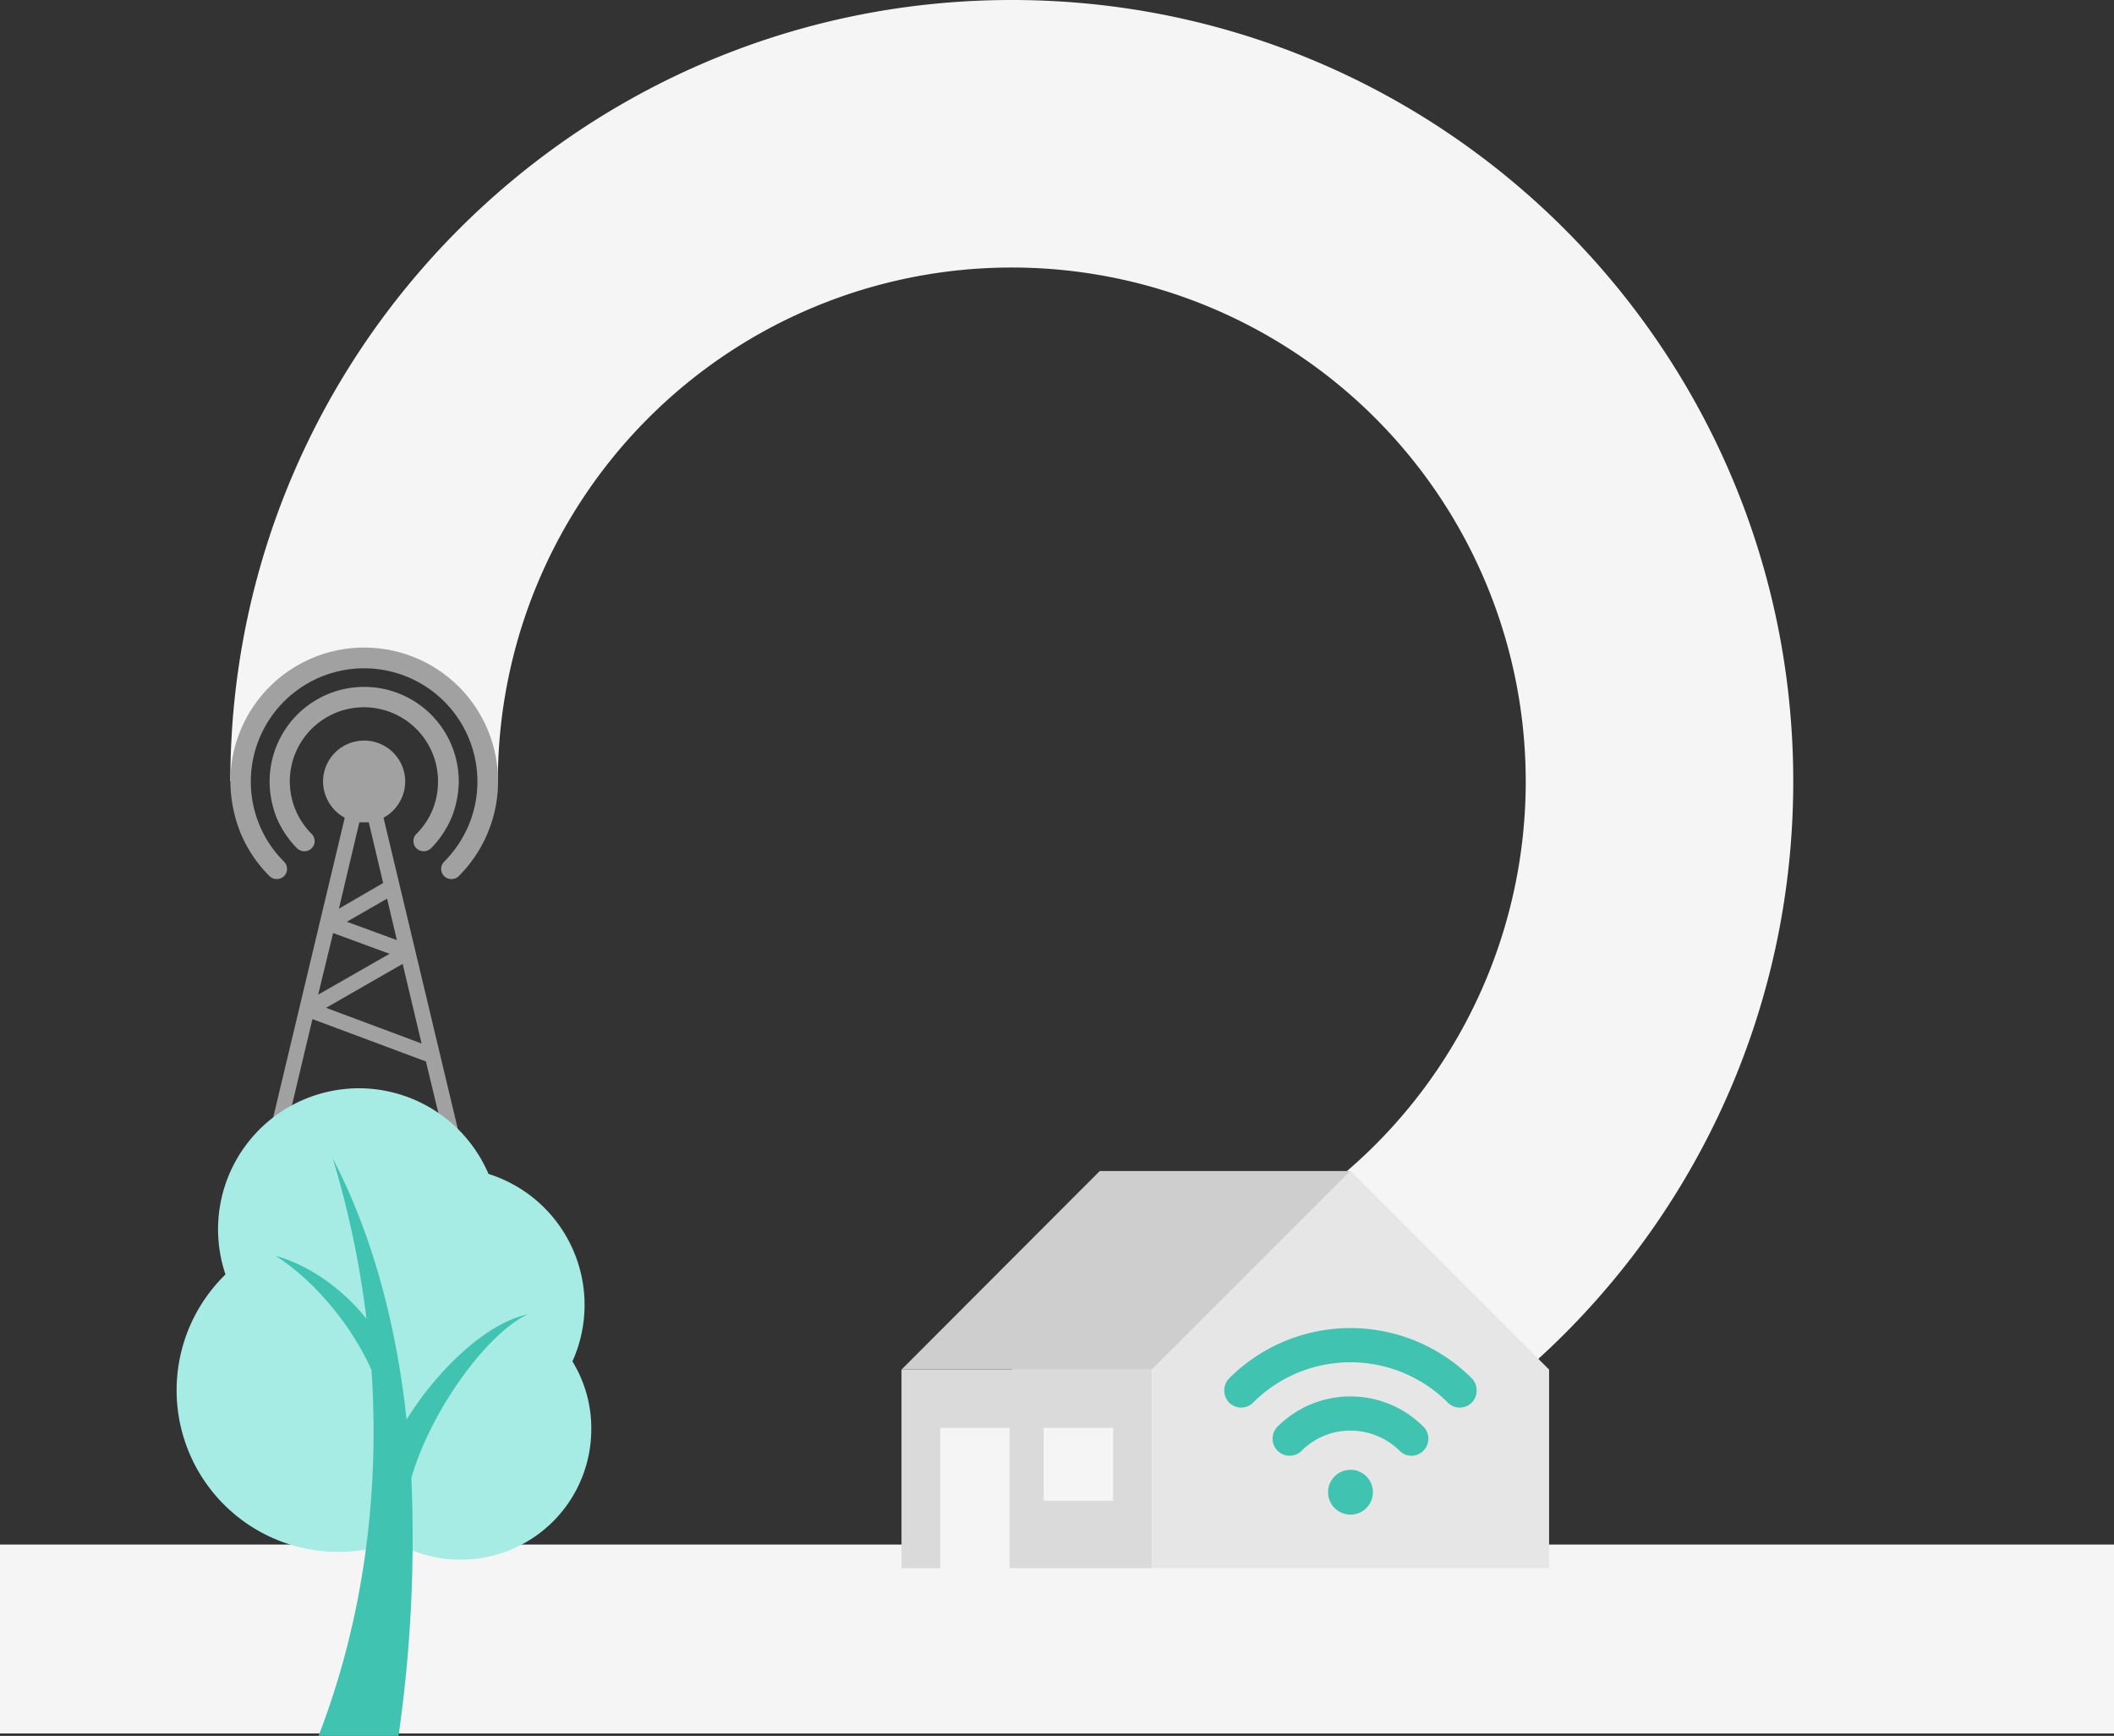
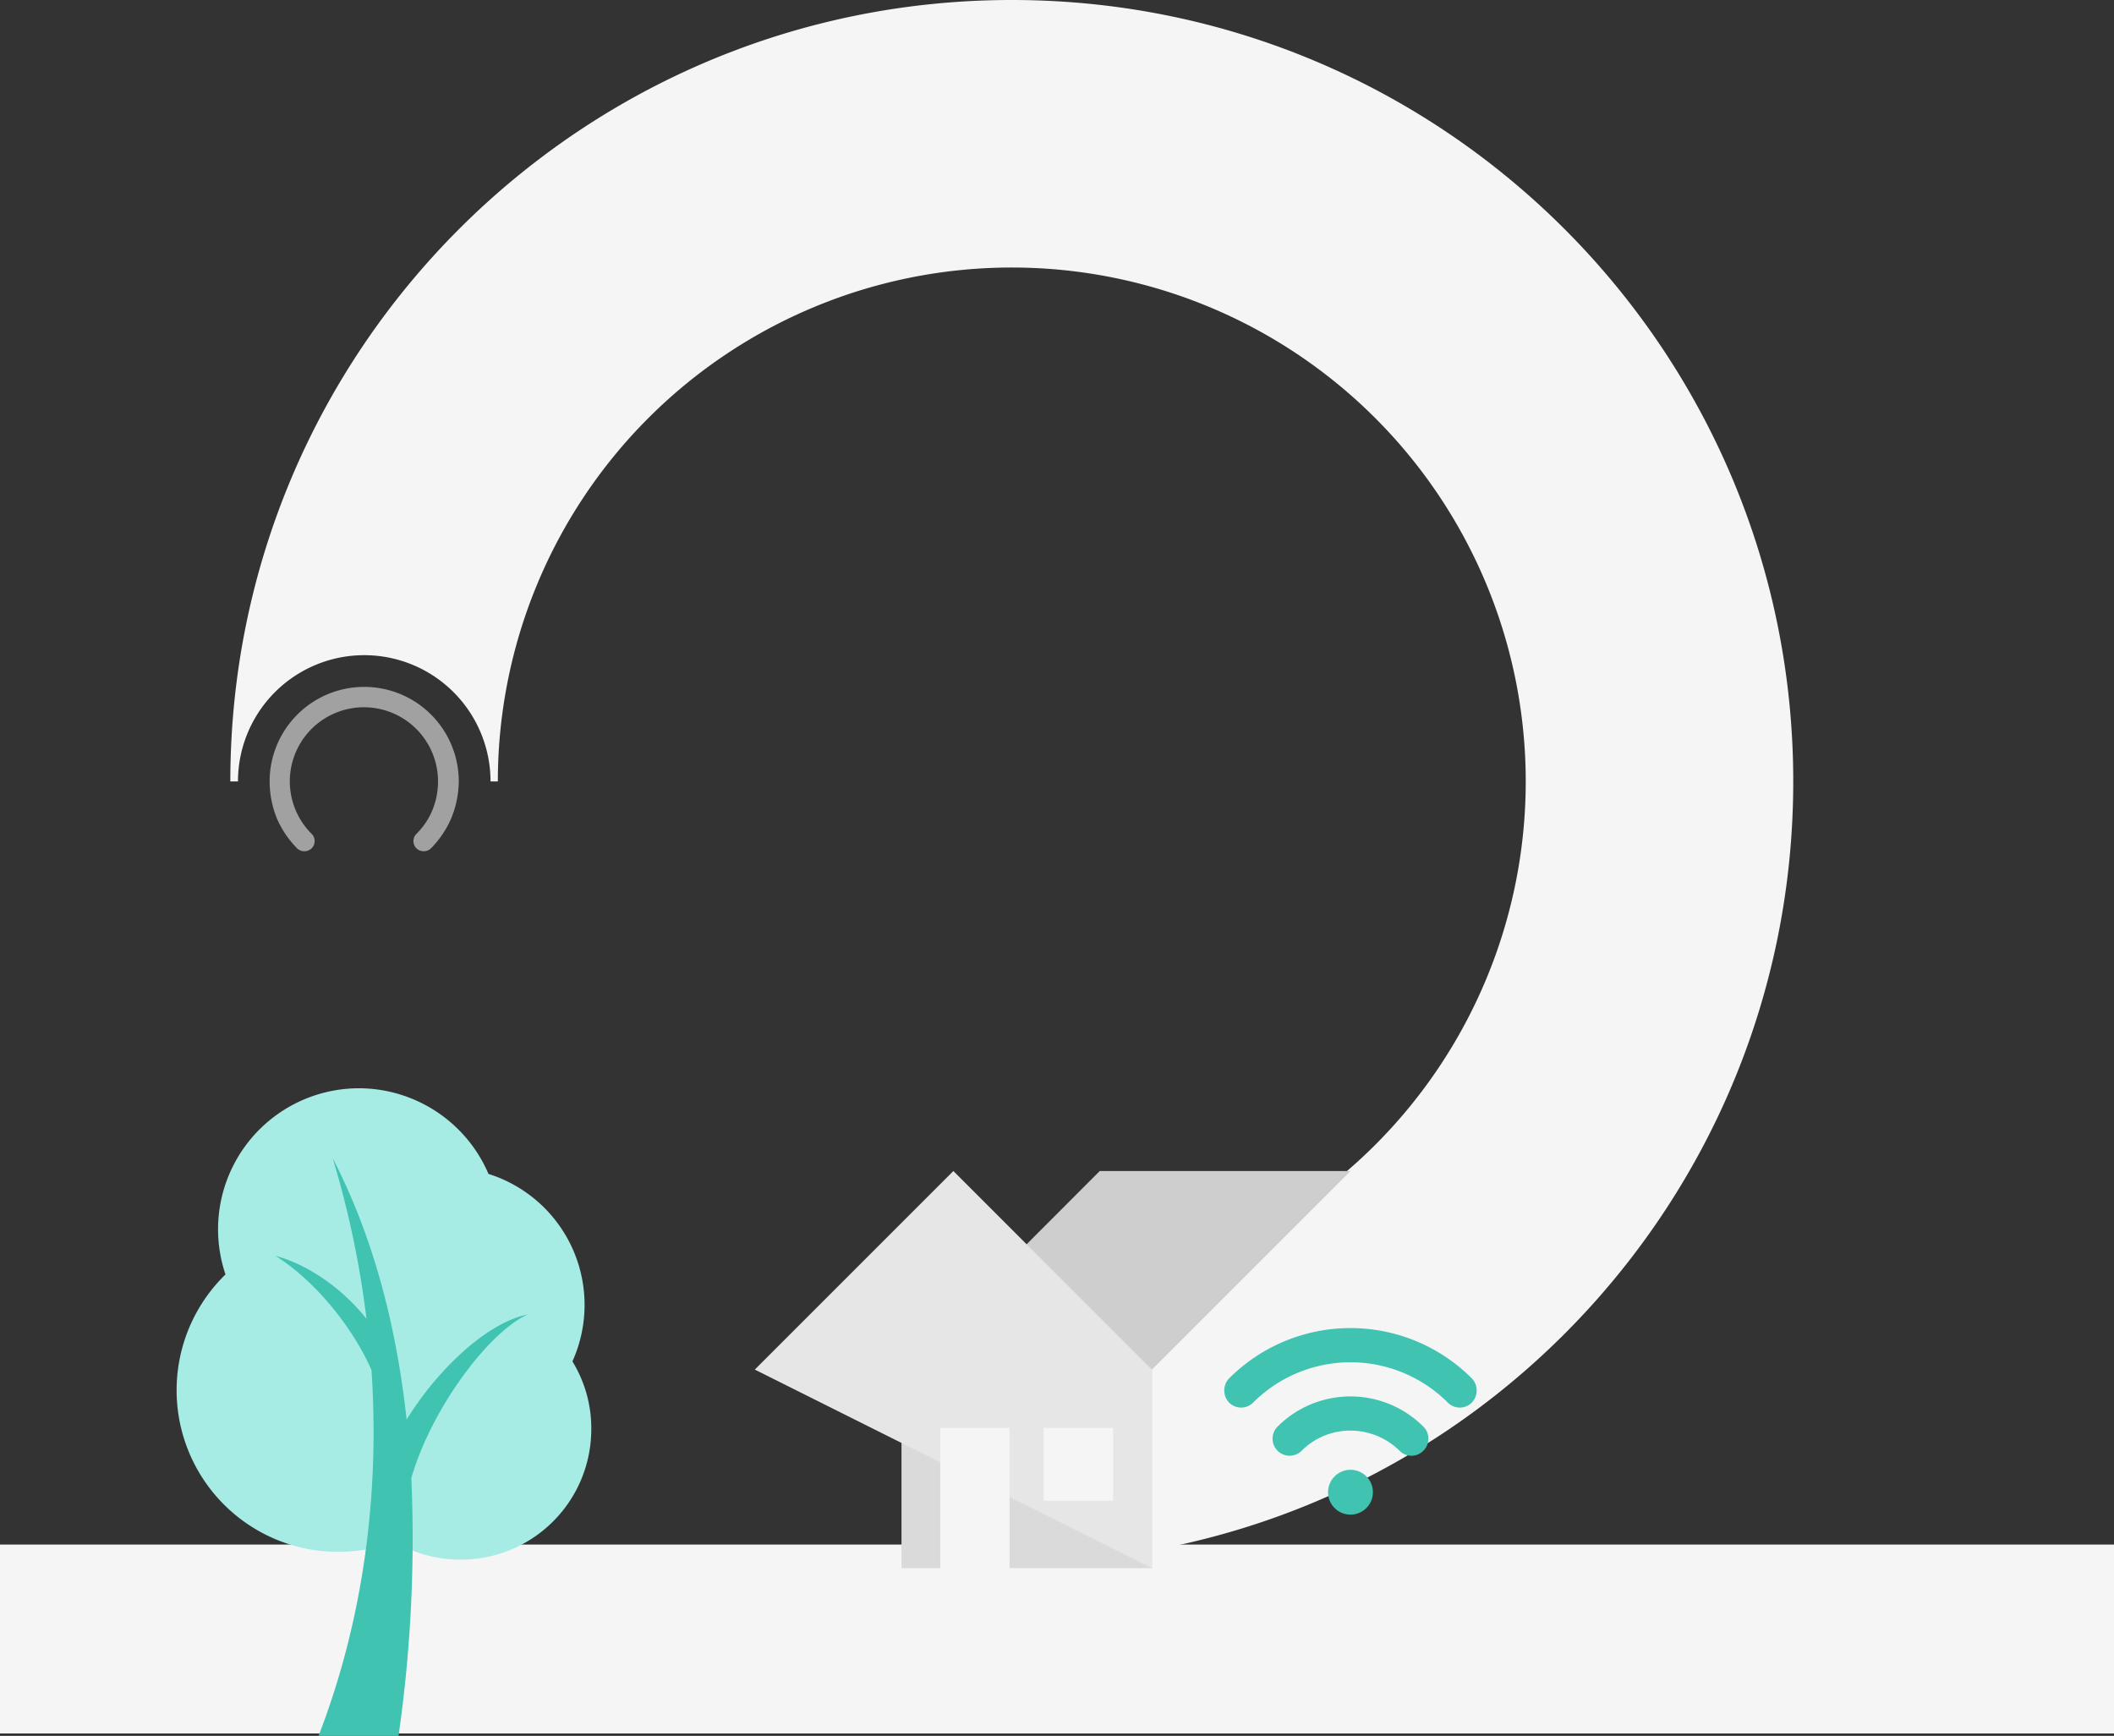
<svg xmlns="http://www.w3.org/2000/svg" width="545.884" height="448.256" viewBox="0 0 545.884 448.256">
  <rect x="0" y="0" width="545.884" height="448.256" fill="#333333" stroke="none" />
  <g id="availability-bg" transform="translate(-15.63 -53.635)">
    <path id="Path_11202" fill="#f5f5f5" fill-rule="evenodd" d="M801.184 3622.9v48.784H255.3V3622.9Z" data-name="Path 11202" transform="translate(-239.67 -3170.422)" />
    <path id="Path_10833" fill="#f5f5f5" fill-rule="evenodd" d="M610.392 233c111.455 0 201.792 90.351 201.792 201.792s-90.337 201.792-201.792 201.792v-69.079a132.713 132.713 0 1 0-132.713-132.713h-1.889a32.608 32.608 0 1 0-65.216 0H408.6C408.6 323.351 498.951 233 610.392 233Z" data-name="Path 10833" transform="translate(-333.494 -179.365)" />
-     <path id="Path_10834" fill="#a1a1a1" fill-rule="evenodd" d="M498.913 1599.5a10.578 10.578 0 0 0-10.636 10.552 10.747 10.747 0 0 0 5.6 9.377L473.4 1705.2h4.1l8.033-33.784 29.305 10.944 5.514 22.84h4.017l-20.474-85.775a10.758 10.758 0 0 0 5.6-9.377 10.6 10.6 0 0 0-10.58-10.552Zm-11.9 65.608 3.863-15.912 14.569 5.36Zm5.36-22.21 5.276-22.294h2.435l3.709 15.674Zm12.441-2.589 2.519 10.706-12.917-4.73Zm4.017 16.85 4.884 20.558-24.659-9.209Z" data-name="Path 10834" transform="translate(-389.226 -1354.625)" />
    <path id="Path_10835" fill="#a1a1a1" fill-rule="evenodd" d="M519 1538.368a2.627 2.627 0 0 0 0 3.709 2.712 2.712 0 0 0 3.779 0 25.216 25.216 0 0 0 5.276-7.879 25.651 25.651 0 0 0 1.889-9.376 24.421 24.421 0 1 0-48.842 0 25.565 25.565 0 0 0 1.805 9.376 25.215 25.215 0 0 0 5.276 7.879 2.712 2.712 0 0 0 3.779 0 2.627 2.627 0 0 0 0-3.709 19.134 19.134 0 1 1 32.622-13.547 19.362 19.362 0 0 1-1.413 7.319 18.815 18.815 0 0 1-4.17 6.228Z" data-name="Path 10835" transform="translate(-395.848 -1269.394)" />
-     <path id="Path_10836" fill="#a1a1a1" fill-rule="evenodd" d="M463.9 1483.194a2.627 2.627 0 0 0 0 3.709 2.7 2.7 0 0 0 3.779 0 34.556 34.556 0 1 0-58.974-24.421 36.155 36.155 0 0 0 2.6 13.239 34.513 34.513 0 0 0 7.487 11.182 2.712 2.712 0 0 0 3.779 0 2.627 2.627 0 0 0 0-3.709 29.151 29.151 0 0 1-8.593-20.712 29.256 29.256 0 1 1 56.3 11.182 29.855 29.855 0 0 1-6.382 9.531Z" data-name="Path 10836" transform="translate(-333.58 -1207.04)" />
    <path id="Rectangle_496" fill="#dadada" d="M0 0h64.67v51.277H0z" data-name="Rectangle 496" transform="translate(248.418 407.3)" />
    <path id="Path_10840" fill="#cecece" fill-rule="evenodd" d="M1847.693 2055.4h64.754l-51.277 51.277h-64.67Z" data-name="Path 10840" transform="translate(-1548.082 -1699.378)" />
-     <path id="Path_10843" fill="#e6e6e6" fill-rule="evenodd" d="M2258.6 2157.954h102.554v-51.277l-51.277-51.277-51.277 51.277Z" data-name="Path 10843" transform="translate(-1945.512 -1699.378)" />
+     <path id="Path_10843" fill="#e6e6e6" fill-rule="evenodd" d="M2258.6 2157.954v-51.277l-51.277-51.277-51.277 51.277Z" data-name="Path 10843" transform="translate(-1945.512 -1699.378)" />
    <g id="Group_3381" fill-rule="evenodd" data-name="Group 3381" transform="translate(8.513 -15.297)">
      <path id="Path_10845" fill="#a6ebe4" d="M245.622 2350.3a36.474 36.474 0 0 1 33.519 22.119 35.463 35.463 0 0 1 21.671 48.415 32.972 32.972 0 0 1 4.872 17.494A33.667 33.667 0 0 1 272 2472.017a33.211 33.211 0 0 1-17.061-4.609 43.026 43.026 0 0 1-14.633 2.614 41.741 41.741 0 0 1-29.08-71.647 36.412 36.412 0 0 1 34.4-48.074Z" data-name="Path 10845" transform="translate(-145.883 -2000.351)" />
      <path id="Path_10846" fill="#40c3b1" d="M388.411 2521.979c-5.135-11.663-15.066-23.418-24.811-29.513 8.353 2.258 17.231 8.353 23.511 16.272a244.827 244.827 0 0 0-8.711-41.438c10.178 19.675 16.365 42.49 19.072 67.471 7.657-12.452 20.371-24.9 31.261-27.162-10.1 4.609-24.811 24.207-30.039 42.227a357.621 357.621 0 0 1-3.31 66.605h-20.65c11.4-29.513 15.855-61.9 13.674-94.463Z" data-name="Path 10846" transform="translate(-285.361 -2099.254)" />
    </g>
    <path id="Path_10847" fill="#40c3b1" fill-rule="evenodd" d="M2420.55 2383.49a5.789 5.789 0 0 1 8.187 8.187 5.789 5.789 0 0 1-8.187-8.187Zm-21.034-19.061a4.376 4.376 0 0 1-6.228 0 4.534 4.534 0 0 1 0-6.228 44.294 44.294 0 0 1 62.7 0 4.534 4.534 0 0 1 0 6.228 4.376 4.376 0 0 1-6.228 0 35.543 35.543 0 0 0-50.241 0Zm12.525 12.441a4.4 4.4 0 0 1-6.228-6.228 26.624 26.624 0 0 1 37.646 0 4.376 4.376 0 0 1 0 6.228 4.276 4.276 0 0 1-6.144 0 18.055 18.055 0 0 0-12.679-5.192 17.743 17.743 0 0 0-12.6 5.192Z" data-name="Path 10847" transform="translate(-2060.286 -1948.621)" />
    <path id="Rectangle_497" fill="#f5f5f5" d="M0 0h17.885v37.73H0z" data-name="Rectangle 497" transform="translate(258.424 422.344)" />
    <path id="Rectangle_498" fill="#f5f5f5" d="M0 0h17.955v18.823H0z" data-name="Rectangle 498" transform="translate(285.126 422.344)" />
  </g>
</svg>